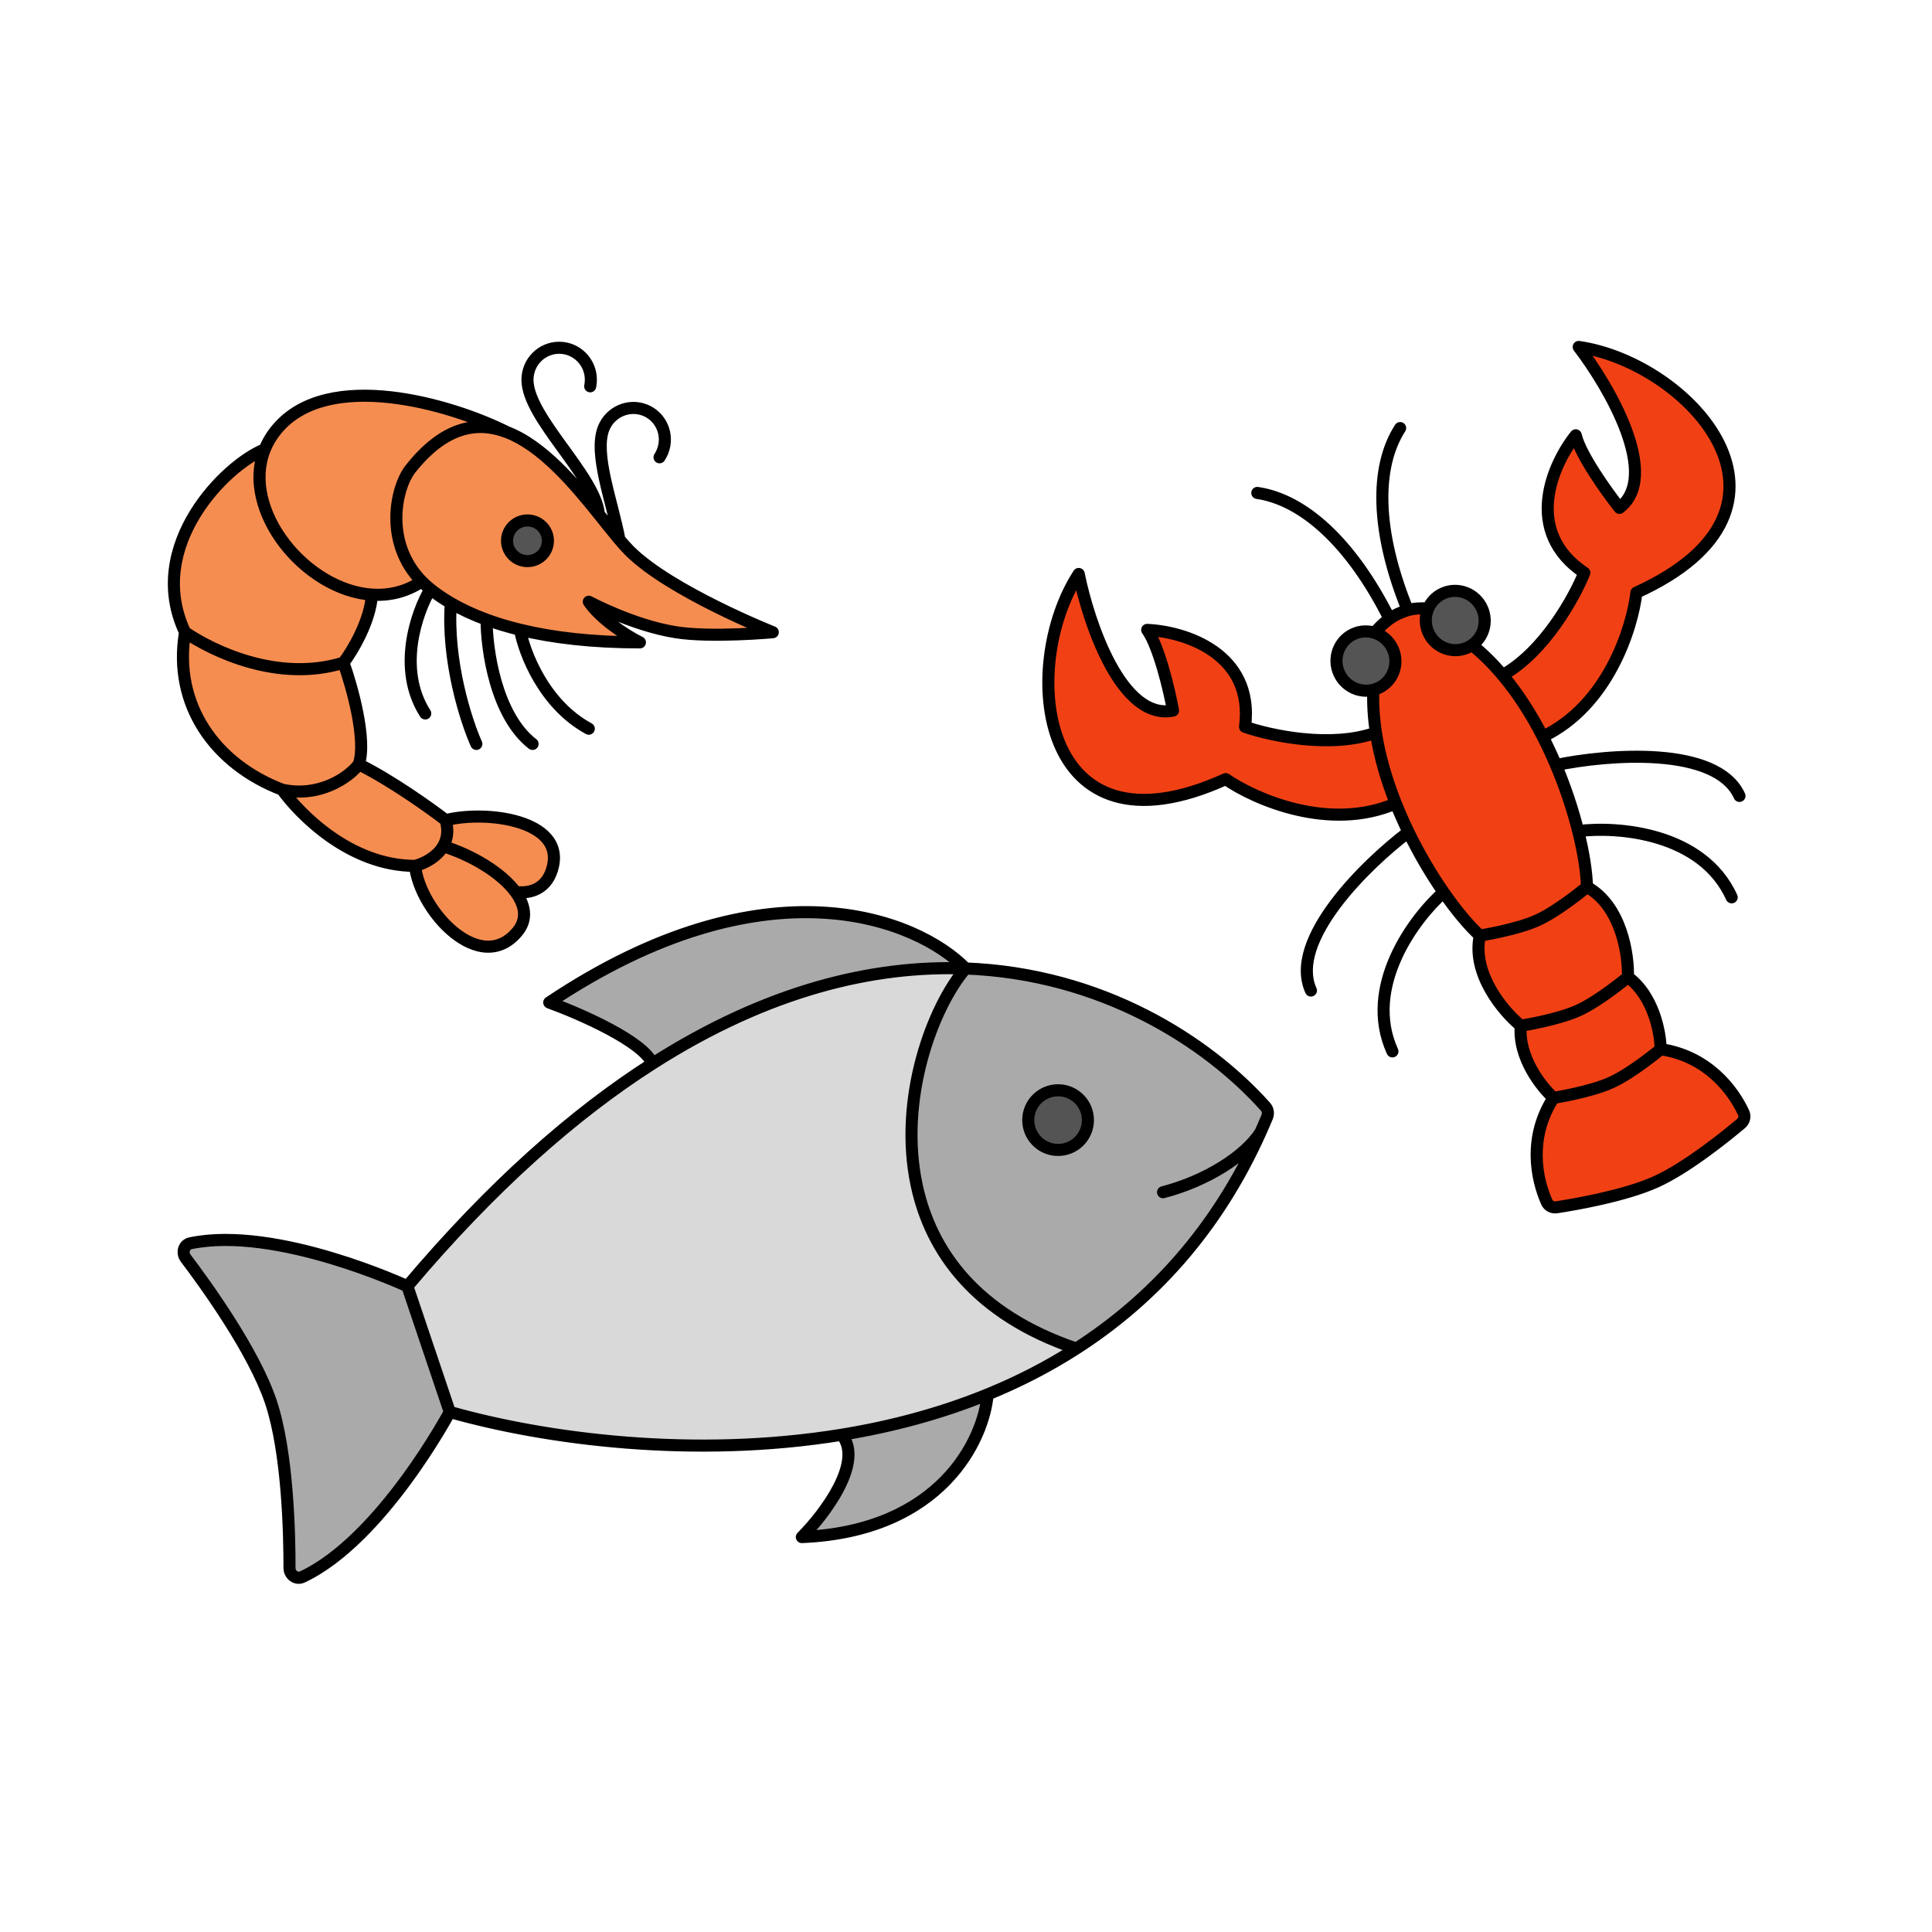
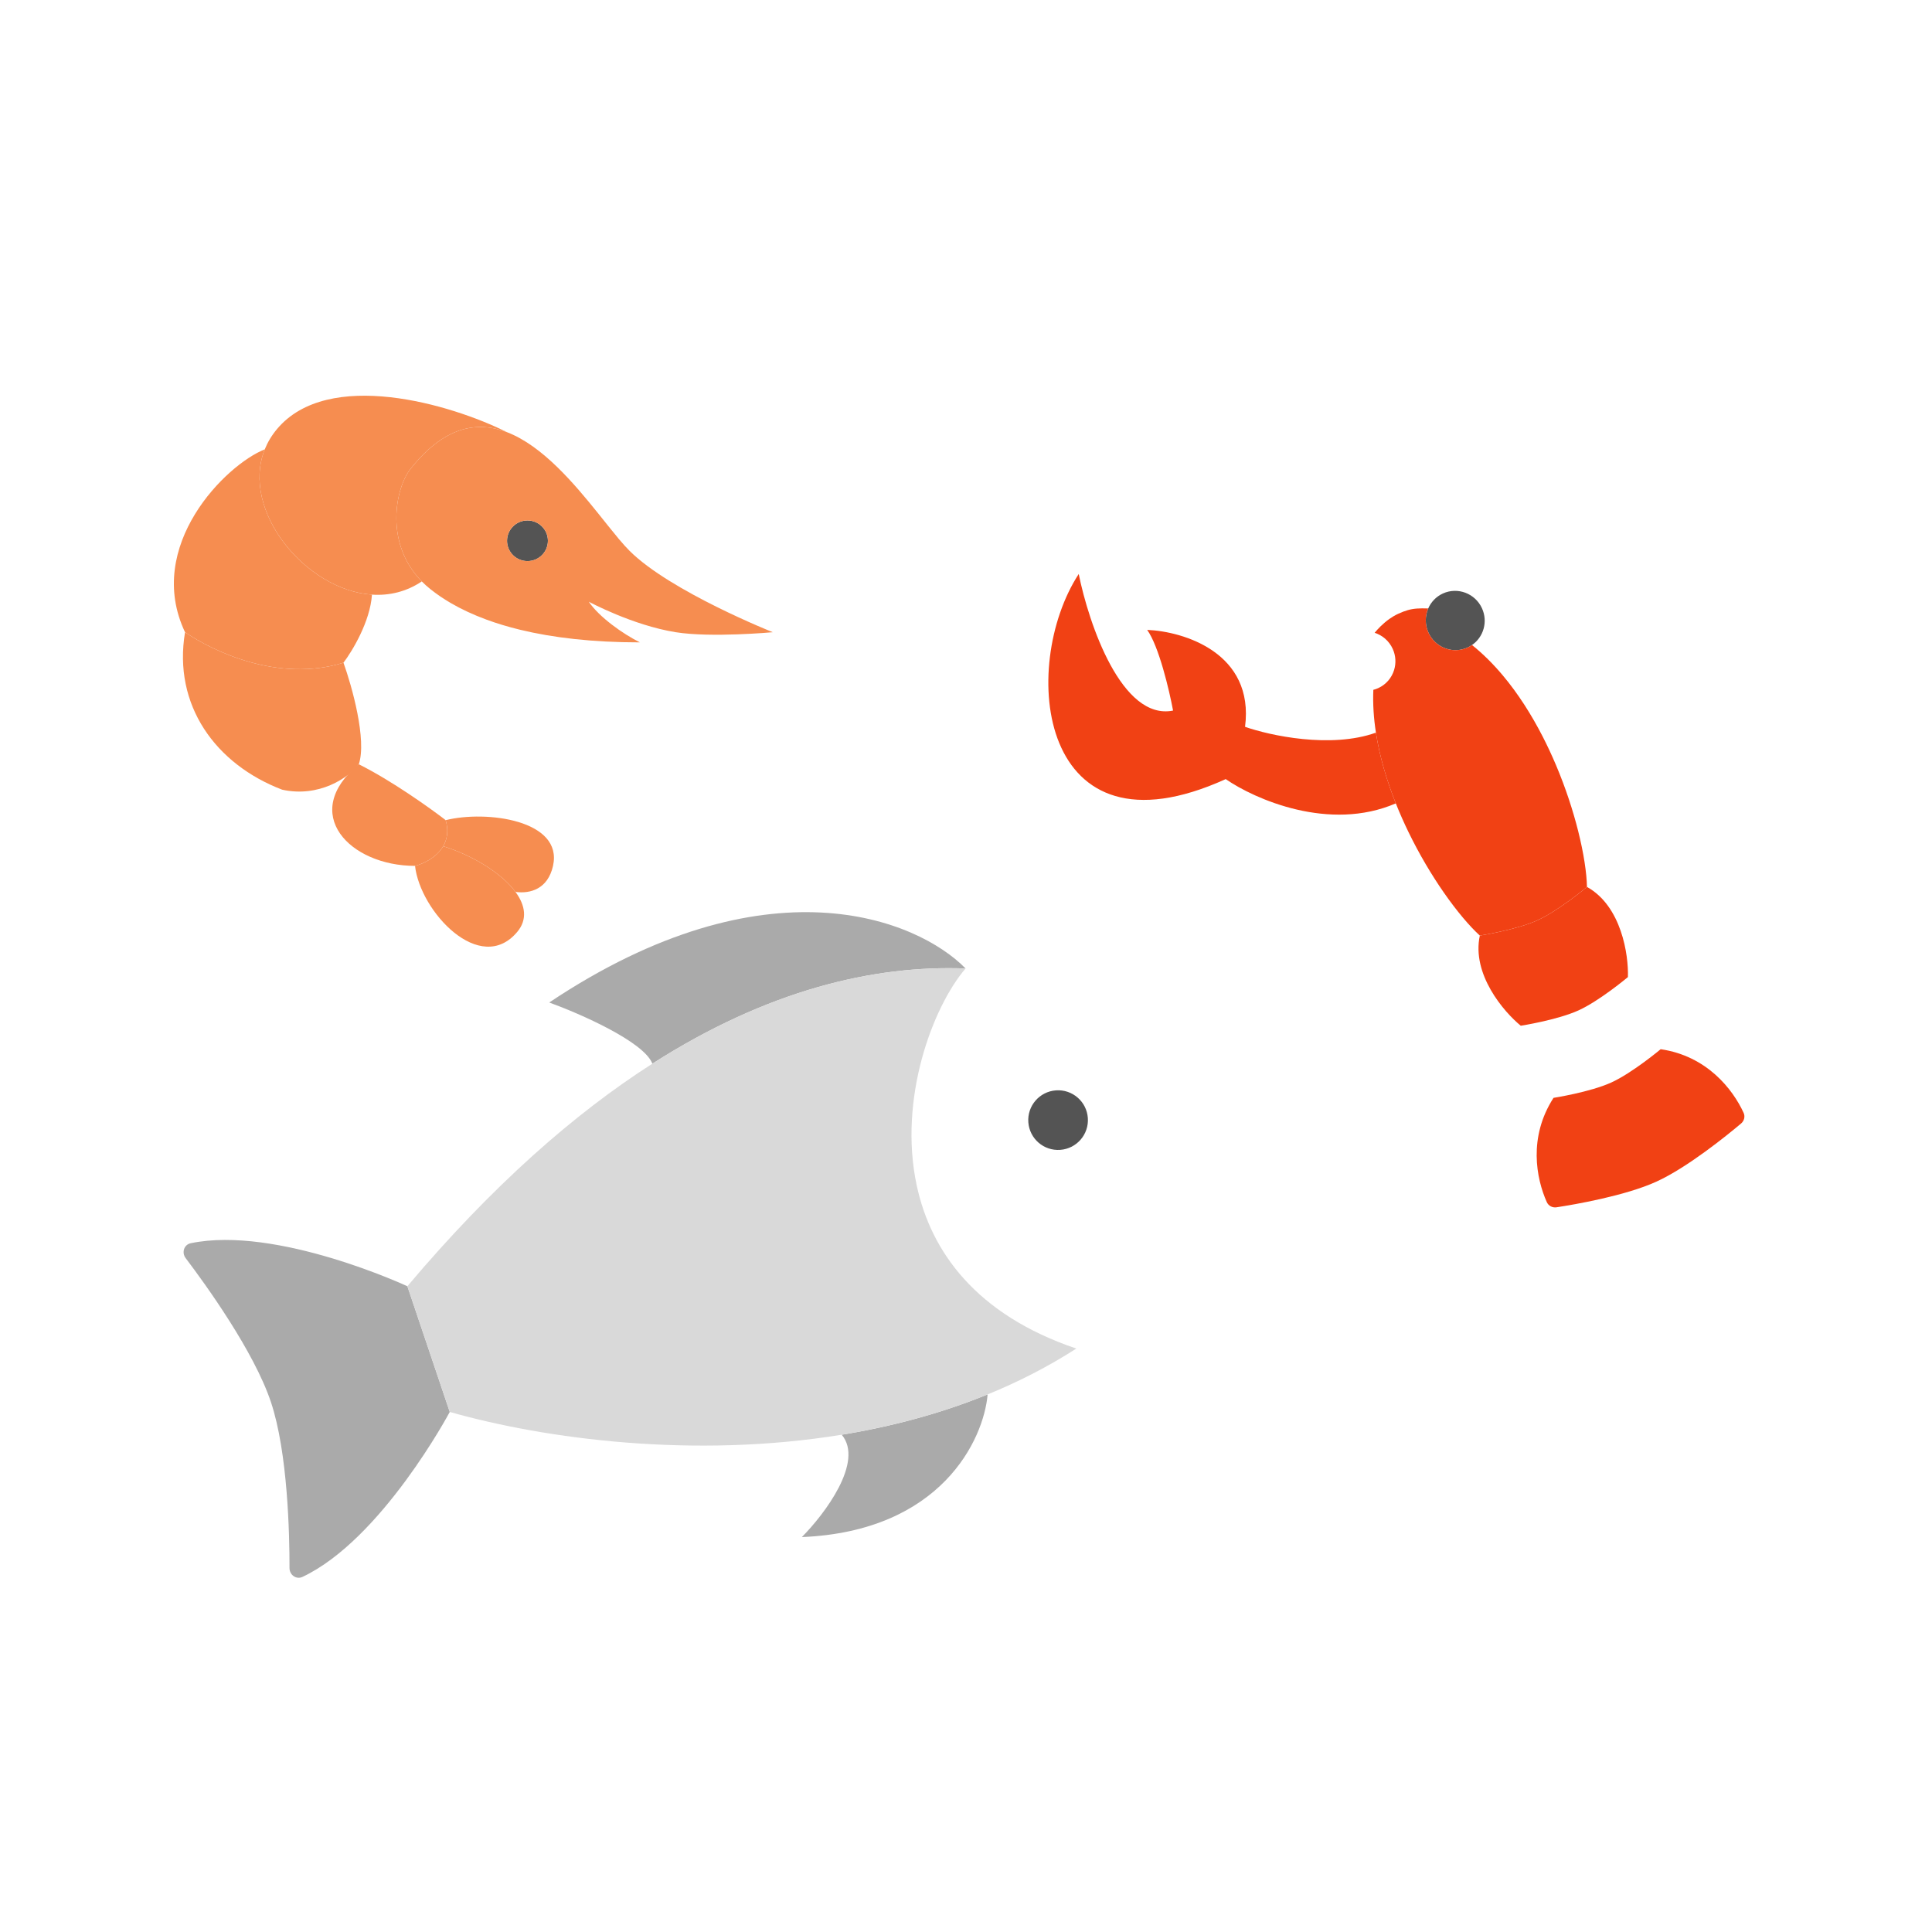
<svg xmlns="http://www.w3.org/2000/svg" width="160" height="160" viewBox="0 0 160 160" fill="none">
-   <path fill-rule="evenodd" clip-rule="evenodd" d="M104.801 91.654C99.988 86.267 91.265 80.634 79.965 80.205C77.236 83.391 74.385 90.987 75.915 98.155C77.085 103.638 80.82 108.87 89.135 111.682C95.366 107.676 100.74 101.899 104.39 93.771C104.578 93.351 104.762 92.926 104.941 92.494C105.059 92.209 105.006 91.883 104.801 91.654ZM87.805 95.226C89.166 95.127 90.189 93.944 90.09 92.583C89.991 91.223 88.808 90.2 87.447 90.299C86.086 90.398 85.063 91.581 85.162 92.942C85.261 94.303 86.444 95.326 87.805 95.226Z" fill="#AAAAAA" />
  <path d="M37.247 116.932L33.737 106.521C33.737 106.521 22.907 101.478 15.793 102.959C15.233 103.076 15.03 103.737 15.376 104.193C17.02 106.364 21.026 111.901 22.433 116.101C23.841 120.302 23.98 127.133 23.975 129.857C23.974 130.429 24.535 130.835 25.052 130.591C31.625 127.487 37.247 116.932 37.247 116.932Z" fill="#AAAAAA" />
  <path d="M66.406 127.294C77.944 126.817 81.47 119.219 81.791 115.48C77.885 117.075 73.802 118.15 69.707 118.818C71.582 121.05 68.288 125.398 66.406 127.294Z" fill="#AAAAAA" />
  <path d="M79.965 80.205C75.977 76.129 63.498 70.985 45.486 83.022C48.042 83.952 53.328 86.267 54.027 88.089C63.57 81.988 72.352 79.916 79.965 80.205Z" fill="#AAAAAA" />
  <path d="M33.737 106.521L37.247 116.932C45.208 119.19 57.505 120.811 69.707 118.818C73.802 118.15 77.885 117.075 81.791 115.48C84.329 114.444 86.793 113.188 89.135 111.682C80.82 108.87 77.085 103.638 75.915 98.155C74.385 90.987 77.236 83.391 79.965 80.205C72.352 79.916 63.57 81.988 54.027 88.089C47.57 92.217 40.764 98.189 33.737 106.521Z" fill="#D9D9D9" />
  <path d="M90.09 92.583C90.189 93.944 89.166 95.127 87.805 95.226C86.444 95.326 85.261 94.303 85.162 92.942C85.063 91.581 86.086 90.398 87.447 90.299C88.808 90.2 89.991 91.223 90.09 92.583Z" fill="#545454" />
  <path d="M45.376 44.785C45.376 45.714 44.618 46.468 43.683 46.468C42.748 46.468 41.99 45.714 41.99 44.785C41.99 43.856 42.748 43.102 43.683 43.102C44.618 43.102 45.376 43.856 45.376 44.785Z" fill="#545454" />
  <path d="M122.734 50.381C122.173 49.144 120.724 48.592 119.499 49.148C118.931 49.406 118.511 49.857 118.279 50.39C118.012 51.006 117.997 51.732 118.298 52.395C118.559 52.969 119.01 53.395 119.541 53.632C120.155 53.906 120.876 53.926 121.533 53.628C121.666 53.568 121.79 53.497 121.906 53.417C122.862 52.76 123.235 51.484 122.734 50.381Z" fill="#545454" />
-   <path d="M112.105 52.506C110.88 53.062 110.342 54.516 110.904 55.753C111.405 56.856 112.611 57.414 113.735 57.128C113.871 57.093 114.006 57.046 114.139 56.986C114.796 56.687 115.255 56.131 115.453 55.488C115.624 54.932 115.6 54.312 115.34 53.739C115.039 53.075 114.482 52.609 113.842 52.405C113.289 52.228 112.673 52.248 112.105 52.506Z" fill="#545454" />
  <path d="M36.702 70.081C36.156 71.017 35.076 71.532 34.371 71.708C34.794 75.493 39.77 80.832 42.836 77.176C43.704 76.141 43.505 74.971 42.691 73.865C41.519 72.274 39.074 70.814 36.702 70.081Z" fill="#F68D50" />
  <path d="M45.799 71.708C46.645 67.922 40.296 67.081 36.91 67.922C37.164 68.805 37.029 69.519 36.702 70.081C39.074 70.814 41.519 72.274 42.691 73.865C43.933 74.032 45.372 73.615 45.799 71.708Z" fill="#F68D50" />
-   <path d="M29.715 63.295C28.868 64.416 26.413 66.071 23.366 65.398C24.776 67.361 28.953 71.708 34.371 71.708C35.076 71.532 36.156 71.017 36.702 70.081C37.029 69.519 37.164 68.805 36.91 67.922C35.64 66.941 32.423 64.642 29.715 63.295Z" fill="#F68D50" />
+   <path d="M29.715 63.295C24.776 67.361 28.953 71.708 34.371 71.708C35.076 71.532 36.156 71.017 36.702 70.081C37.029 69.519 37.164 68.805 36.91 67.922C35.64 66.941 32.423 64.642 29.715 63.295Z" fill="#F68D50" />
  <path d="M28.445 54.882C23.027 56.564 17.581 53.9 15.324 52.358C14.309 58.415 17.863 63.295 23.366 65.398C26.413 66.071 28.868 64.416 29.715 63.295C30.392 61.276 29.15 56.845 28.445 54.882Z" fill="#F68D50" />
  <path d="M21.926 37.214C18.71 38.476 11.938 45.207 15.324 52.358C17.581 53.9 23.027 56.564 28.445 54.882C29.171 53.928 30.66 51.467 30.804 49.245C25.317 48.88 19.898 42.273 21.926 37.214Z" fill="#F68D50" />
  <path d="M33.947 38.896C36.741 35.327 39.477 34.828 41.99 35.793C37.334 33.462 27.175 30.483 22.942 35.531C22.496 36.063 22.161 36.628 21.926 37.214C19.898 42.273 25.317 48.88 30.804 49.245C32.218 49.339 33.636 49.019 34.932 48.151C31.815 44.983 32.76 40.468 33.947 38.896Z" fill="#F68D50" />
  <path fill-rule="evenodd" clip-rule="evenodd" d="M64 52.357C64 52.357 55.533 48.993 52.148 45.628C51.887 45.369 51.604 45.052 51.3 44.692C51.3 44.695 51.301 44.697 51.301 44.7L51.177 44.546C50.698 43.973 50.17 43.303 49.597 42.59C47.541 40.029 44.917 36.917 41.99 35.793C39.477 34.828 36.741 35.327 33.947 38.896C32.76 40.468 31.815 44.983 34.932 48.151C35.148 48.371 35.384 48.584 35.64 48.789C36.143 49.191 36.706 49.578 37.333 49.943C38.197 50.446 39.182 50.908 40.296 51.318C41.143 51.629 42.065 51.909 43.065 52.152C45.774 52.81 49.059 53.199 52.995 53.199C51.584 52.498 49.608 51.093 48.762 49.832C48.762 49.832 52.379 51.784 55.958 52.357C58.9 52.828 64 52.357 64 52.357ZM43.683 46.468C44.618 46.468 45.376 45.714 45.376 44.785C45.376 43.856 44.618 43.102 43.683 43.102C42.748 43.102 41.99 43.856 41.99 44.785C41.99 45.714 42.748 46.468 43.683 46.468Z" fill="#F68D50" />
  <path d="M89.335 47.535C84.346 55.204 85.982 71.572 101.508 64.522C103.911 66.184 110.092 68.912 115.595 66.532C114.843 64.642 114.252 62.655 113.948 60.675C110.208 62.013 105.164 60.911 103.11 60.193C103.897 54.071 98.035 52.29 95.005 52.165C95.979 53.524 96.839 57.186 97.148 58.847C92.896 59.697 90.168 51.66 89.335 47.535Z" fill="#F14114" />
-   <path d="M135.52 49.078C151.047 42.028 139.799 30.024 130.741 28.733C133.299 32.075 137.555 39.418 134.117 42.06C133.069 40.735 130.878 37.677 130.496 36.049C128.596 38.413 126.079 43.999 131.206 47.434C130.395 49.454 127.905 53.977 124.437 55.912C125.727 57.445 126.835 59.197 127.763 61.007C133.177 58.43 135.19 51.98 135.52 49.078Z" fill="#F14114" />
  <path d="M113.842 52.405C114.482 52.609 115.039 53.075 115.34 53.739C115.6 54.312 115.624 54.932 115.453 55.488C115.255 56.131 114.796 56.687 114.139 56.986C114.006 57.046 113.871 57.093 113.735 57.128C113.684 58.293 113.764 59.483 113.948 60.675C114.252 62.655 114.843 64.642 115.595 66.532C115.918 67.344 116.271 68.138 116.644 68.906C117.543 70.757 118.558 72.457 119.553 73.89C120.638 75.453 121.697 76.7 122.553 77.48C122.553 77.48 125.572 77.01 127.329 76.212C129.085 75.415 131.426 73.451 131.426 73.451C131.402 72.293 131.161 70.675 130.698 68.829C130.273 67.137 129.662 65.254 128.86 63.359C128.527 62.573 128.162 61.785 127.763 61.007C126.835 59.197 125.727 57.445 124.437 55.912C123.66 54.989 122.817 54.146 121.906 53.417C121.79 53.497 121.666 53.568 121.533 53.628C120.876 53.926 120.155 53.906 119.541 53.632C119.01 53.395 118.559 52.969 118.298 52.395C117.997 51.732 118.012 51.006 118.279 50.39C117.547 50.365 117.082 50.388 116.583 50.53C116.342 50.598 116.093 50.695 115.802 50.827C115.544 50.944 115.301 51.089 115.077 51.247C114.525 51.636 114.09 52.101 113.842 52.405Z" fill="#F14114" />
  <path d="M122.553 77.48C121.864 80.675 124.526 83.789 125.944 84.947C125.944 84.947 128.963 84.476 130.719 83.679C132.476 82.881 134.817 80.918 134.817 80.918C134.878 79.088 134.286 75.035 131.426 73.451C131.426 73.451 129.085 75.415 127.329 76.212C125.572 77.01 122.553 77.48 122.553 77.48Z" fill="#F14114" />
-   <path d="M125.944 84.947C125.71 87.574 127.655 90.023 128.656 90.92C128.656 90.92 131.675 90.449 133.432 89.652C135.188 88.854 137.529 86.891 137.529 86.891C137.513 85.547 136.949 82.471 134.817 80.918C134.817 80.918 132.476 82.881 130.719 83.679C128.963 84.476 125.944 84.947 125.944 84.947Z" fill="#F14114" />
  <path d="M128.907 99.983C130.404 99.753 134.579 99.037 137.161 97.865C139.742 96.692 143.029 94.02 144.188 93.044C144.448 92.825 144.54 92.465 144.396 92.154C143.504 90.215 141.369 87.451 137.529 86.891C137.529 86.891 135.188 88.854 133.432 89.652C131.675 90.449 128.656 90.92 128.656 90.92C126.551 94.18 127.226 97.606 128.099 99.554C128.239 99.867 128.571 100.035 128.907 99.983Z" fill="#F14114" />
-   <path d="M115.34 53.739L114.885 53.945L115.34 53.739ZM114.139 56.986L114.346 57.441L114.139 56.986ZM110.904 55.753L110.448 55.96L110.904 55.753ZM112.105 52.506L111.898 52.05L112.105 52.506ZM113.735 57.128L113.611 56.643L113.735 57.128ZM115.453 55.488L115.931 55.636L115.453 55.488ZM114.859 87.278C114.974 87.529 115.27 87.641 115.521 87.527C115.773 87.412 115.884 87.116 115.77 86.865L114.859 87.278ZM116.644 68.906L117.094 68.688L116.644 68.906ZM108.111 82.237C108.225 82.489 108.522 82.6 108.773 82.486C109.025 82.371 109.136 82.075 109.022 81.824L108.111 82.237ZM89.335 47.535L89.826 47.436C89.785 47.237 89.629 47.082 89.429 47.044C89.23 47.006 89.027 47.092 88.916 47.262L89.335 47.535ZM101.508 64.522L101.793 64.111C101.648 64.011 101.461 63.994 101.301 64.067L101.508 64.522ZM97.148 58.847L97.246 59.337C97.514 59.284 97.689 59.025 97.639 58.756L97.148 58.847ZM95.005 52.165L95.026 51.666C94.835 51.658 94.656 51.759 94.565 51.928C94.475 52.096 94.487 52.301 94.599 52.456L95.005 52.165ZM103.11 60.193L102.614 60.129C102.584 60.363 102.722 60.587 102.945 60.665L103.11 60.193ZM113.948 60.675L114.442 60.599L113.948 60.675ZM115.802 50.827L116.009 51.282L115.802 50.827ZM118.298 52.395L117.843 52.602L118.298 52.395ZM121.533 53.628L121.327 53.173L121.533 53.628ZM122.734 50.381L122.279 50.587L122.734 50.381ZM119.499 49.148L119.706 49.603L119.499 49.148ZM121.906 53.417L121.623 53.005L121.906 53.417ZM119.541 53.632L119.337 54.089L119.541 53.632ZM142.956 74.52C143.071 74.771 143.367 74.882 143.618 74.768C143.87 74.654 143.981 74.358 143.867 74.106L142.956 74.52ZM128.86 63.359L128.399 63.554L128.86 63.359ZM143.602 66.121C143.716 66.373 144.013 66.484 144.264 66.37C144.515 66.256 144.627 65.959 144.512 65.708L143.602 66.121ZM130.741 28.733L130.812 28.238C130.611 28.21 130.412 28.306 130.31 28.481C130.207 28.656 130.221 28.876 130.344 29.037L130.741 28.733ZM135.52 49.078L135.313 48.623C135.153 48.695 135.043 48.847 135.023 49.021L135.52 49.078ZM127.763 61.007L127.318 61.235L127.763 61.007ZM134.117 42.06L133.725 42.37C133.894 42.585 134.205 42.623 134.422 42.456L134.117 42.06ZM130.496 36.049L130.983 35.935C130.939 35.749 130.793 35.604 130.606 35.562C130.42 35.52 130.226 35.587 130.106 35.736L130.496 36.049ZM131.206 47.434L131.67 47.621C131.758 47.401 131.681 47.151 131.485 47.019L131.206 47.434ZM144.188 93.044L143.866 92.662L144.188 93.044ZM144.396 92.154L144.851 91.945L144.396 92.154ZM128.907 99.983L128.831 99.489L128.907 99.983ZM128.099 99.554L127.643 99.759L128.099 99.554ZM116.374 35.723C116.524 35.491 116.458 35.181 116.226 35.031C115.994 34.881 115.685 34.948 115.535 35.18L116.374 35.723ZM104.196 40.328C103.923 40.289 103.669 40.478 103.63 40.751C103.59 41.025 103.779 41.278 104.053 41.318L104.196 40.328ZM116.583 50.53L116.72 51.011L116.583 50.53ZM64 52.357L64.046 52.855C64.276 52.833 64.462 52.657 64.495 52.428C64.528 52.199 64.399 51.977 64.184 51.892L64 52.357ZM52.148 45.628L51.795 45.982V45.982L52.148 45.628ZM52.995 53.199V53.699C53.227 53.699 53.429 53.539 53.482 53.313C53.535 53.087 53.425 52.855 53.217 52.751L52.995 53.199ZM48.762 49.832L49 49.392C48.797 49.283 48.547 49.326 48.392 49.496C48.238 49.666 48.219 49.92 48.347 50.111L48.762 49.832ZM55.958 52.357L55.879 52.85L55.958 52.357ZM43.065 52.152L43.183 51.666L43.065 52.152ZM48.523 60.787C48.766 60.919 49.07 60.829 49.201 60.586C49.333 60.343 49.243 60.04 49 59.908L48.523 60.787ZM40.296 51.318L40.469 50.848L40.296 51.318ZM43.8 62.005C44.018 62.174 44.332 62.134 44.501 61.916C44.67 61.697 44.63 61.383 44.411 61.214L43.8 62.005ZM38.993 61.814C39.106 62.066 39.402 62.179 39.654 62.066C39.906 61.953 40.019 61.657 39.906 61.405L38.993 61.814ZM34.796 59.355C34.945 59.588 35.254 59.656 35.487 59.507C35.719 59.358 35.787 59.049 35.638 58.816L34.796 59.355ZM33.947 38.896L33.554 38.588L33.548 38.594L33.947 38.896ZM22.942 35.531L22.559 35.21L22.942 35.531ZM34.932 48.151L35.288 47.8L35.288 47.8L34.932 48.151ZM21.926 37.214L22.39 37.4H22.39L21.926 37.214ZM45.799 71.708L45.311 71.599L45.799 71.708ZM42.836 77.176L43.219 77.497L43.219 77.497L42.836 77.176ZM48.388 31.892C48.332 32.163 48.506 32.427 48.777 32.483C49.047 32.539 49.312 32.365 49.367 32.094L48.388 31.892ZM49.989 35.472L49.524 35.288L49.989 35.472ZM54.872 37.386L54.407 37.202L54.872 37.386ZM54.203 37.597C54.051 37.828 54.115 38.138 54.346 38.289C54.577 38.441 54.887 38.377 55.039 38.146L54.203 37.597ZM51.301 44.7L50.912 45.014L51.793 44.607L51.301 44.7ZM66.406 127.294L66.051 126.941C65.906 127.087 65.865 127.307 65.948 127.495C66.031 127.684 66.221 127.802 66.427 127.793L66.406 127.294ZM104.801 91.654L105.174 91.321L104.801 91.654ZM45.486 83.022L45.208 82.606C45.052 82.711 44.967 82.895 44.99 83.082C45.012 83.269 45.138 83.428 45.315 83.492L45.486 83.022ZM15.793 102.959L15.895 103.448L15.793 102.959ZM15.376 104.193L14.977 104.495H14.977L15.376 104.193ZM23.975 129.857L24.475 129.858L23.975 129.857ZM25.052 130.591L24.839 130.139L25.052 130.591ZM89.135 111.682L89.405 112.103L89.135 111.682ZM104.941 92.494L105.403 92.685L104.941 92.494ZM96.193 98.251C95.926 98.32 95.765 98.592 95.834 98.86C95.903 99.127 96.175 99.288 96.443 99.219L96.193 98.251ZM75.915 98.155L75.426 98.259L75.915 98.155ZM136.954 97.409C134.445 98.549 130.337 99.257 128.831 99.489L128.983 100.477C130.472 100.248 134.714 99.525 137.368 98.32L136.954 97.409ZM128.556 99.35C127.723 97.492 127.095 94.259 129.076 91.191L128.236 90.648C126.006 94.101 126.73 97.72 127.643 99.759L128.556 99.35ZM128.989 90.547C128.528 90.134 127.828 89.341 127.274 88.341C126.72 87.338 126.337 86.171 126.442 84.991L125.446 84.902C125.317 86.35 125.789 87.721 126.399 88.824C127.01 89.929 127.783 90.809 128.323 91.292L128.989 90.547ZM126.26 84.559C125.592 84.014 124.615 82.992 123.893 81.729C123.169 80.465 122.733 79.017 123.042 77.586L122.065 77.375C121.684 79.139 122.235 80.845 123.025 82.226C123.815 83.608 124.878 84.722 125.627 85.334L126.26 84.559ZM111.359 55.546C110.909 54.556 111.342 53.401 112.311 52.961L111.898 52.05C110.417 52.723 109.774 54.475 110.448 55.96L111.359 55.546ZM112.311 52.961C112.762 52.757 113.25 52.74 113.69 52.881L113.994 51.928C113.328 51.716 112.584 51.739 111.898 52.05L112.311 52.961ZM113.69 52.881C114.201 53.044 114.644 53.415 114.885 53.945L115.795 53.532C115.433 52.735 114.764 52.174 113.994 51.928L113.69 52.881ZM113.932 56.53C113.826 56.578 113.719 56.616 113.611 56.643L113.858 57.612C114.023 57.57 114.186 57.513 114.346 57.441L113.932 56.53ZM113.611 56.643C112.721 56.87 111.759 56.428 111.359 55.546L110.448 55.96C111.05 57.284 112.5 57.959 113.858 57.612L113.611 56.643ZM114.885 53.945C115.093 54.404 115.112 54.898 114.975 55.341L115.931 55.636C116.137 54.967 116.108 54.22 115.795 53.532L114.885 53.945ZM114.975 55.341C114.817 55.853 114.453 56.294 113.932 56.53L114.346 57.441C115.139 57.081 115.693 56.408 115.931 55.636L114.975 55.341ZM122.89 77.111C122.071 76.364 121.036 75.15 119.964 73.605L119.142 74.175C120.24 75.757 121.323 77.035 122.217 77.85L122.89 77.111ZM119.221 73.516C117.963 74.63 116.246 76.637 115.151 79.067C114.055 81.501 113.559 84.415 114.859 87.278L115.77 86.865C114.629 84.352 115.038 81.753 116.063 79.478C117.09 77.199 118.712 75.303 119.884 74.264L119.221 73.516ZM119.964 73.605C118.983 72.192 117.981 70.515 117.094 68.688L116.194 69.125C117.105 71 118.134 72.721 119.142 74.175L119.964 73.605ZM116.343 68.507C114.576 69.842 112.044 72.11 110.187 74.588C109.258 75.826 108.482 77.139 108.062 78.432C107.642 79.727 107.568 81.042 108.111 82.237L109.022 81.824C108.615 80.928 108.641 79.887 109.013 78.74C109.386 77.592 110.094 76.378 110.987 75.188C112.772 72.806 115.228 70.603 116.946 69.305L116.343 68.507ZM88.916 47.262C87.621 49.253 86.766 51.789 86.453 54.355C86.14 56.92 86.362 59.556 87.266 61.74C88.175 63.934 89.781 65.686 92.213 66.4C94.63 67.109 97.772 66.768 101.715 64.977L101.301 64.067C97.481 65.802 94.597 66.058 92.495 65.441C90.41 64.829 89.008 63.332 88.19 61.357C87.368 59.371 87.147 56.917 87.445 54.477C87.743 52.037 88.555 49.651 89.755 47.808L88.916 47.262ZM117.094 68.688C116.726 67.93 116.378 67.147 116.06 66.347L115.13 66.717C115.458 67.541 115.816 68.347 116.194 69.125L117.094 68.688ZM101.224 64.933C102.473 65.797 104.676 66.922 107.275 67.53C109.875 68.138 112.913 68.237 115.793 66.991L115.396 66.073C112.774 67.208 109.969 67.133 107.503 66.556C105.034 65.979 102.946 64.908 101.793 64.111L101.224 64.933ZM88.845 47.634C89.267 49.725 90.171 52.818 91.52 55.296C92.194 56.533 92.998 57.651 93.937 58.407C94.886 59.173 96.001 59.586 97.246 59.337L97.05 58.357C96.169 58.533 95.348 58.261 94.564 57.629C93.77 56.989 93.042 55.999 92.398 54.817C91.113 52.458 90.236 49.469 89.826 47.436L88.845 47.634ZM97.639 58.756C97.483 57.912 97.187 56.565 96.806 55.253C96.432 53.965 95.955 52.631 95.412 51.874L94.599 52.456C95.03 53.058 95.469 54.235 95.846 55.532C96.216 56.807 96.504 58.121 96.656 58.938L97.639 58.756ZM94.985 52.665C96.436 52.725 98.557 53.185 100.202 54.339C101.812 55.471 102.981 57.272 102.614 60.129L103.606 60.256C104.026 56.992 102.657 54.842 100.776 53.521C98.929 52.224 96.604 51.731 95.026 51.666L94.985 52.665ZM116.06 66.347C115.318 64.484 114.74 62.534 114.442 60.599L113.453 60.751C113.765 62.776 114.367 64.8 115.13 66.717L116.06 66.347ZM114.442 60.599C114.263 59.434 114.185 58.277 114.234 57.149L113.235 57.106C113.183 58.308 113.266 59.531 113.453 60.751L114.442 60.599ZM102.945 60.665C104.008 61.036 105.821 61.5 107.847 61.702C109.868 61.904 112.147 61.85 114.116 61.145L113.779 60.204C112.008 60.837 109.896 60.902 107.946 60.707C106.002 60.513 104.266 60.067 103.275 59.721L102.945 60.665ZM137.368 98.32C140.021 97.115 143.358 94.397 144.51 93.426L143.866 92.662C142.7 93.643 139.463 96.27 136.954 97.409L137.368 98.32ZM144.851 91.945C143.917 89.916 141.668 86.989 137.601 86.396L137.457 87.385C141.07 87.913 143.091 90.514 143.942 92.363L144.851 91.945ZM138.029 86.885C138.02 86.16 137.866 84.999 137.437 83.812C137.007 82.627 136.286 81.369 135.111 80.513L134.522 81.322C135.48 82.019 136.107 83.076 136.496 84.153C136.886 85.228 137.022 86.277 137.029 86.896L138.029 86.885ZM135.316 80.934C135.349 79.967 135.21 78.434 134.689 76.929C134.17 75.426 133.247 73.888 131.669 73.014L131.184 73.889C132.465 74.598 133.268 75.879 133.744 77.256C134.219 78.63 134.346 80.039 134.317 80.901L135.316 80.934ZM123.19 50.174C122.516 48.69 120.773 48.02 119.292 48.693L119.706 49.603C120.675 49.163 121.83 49.598 122.279 50.587L123.19 50.174ZM119.292 48.693C118.607 49.004 118.099 49.549 117.821 50.191L118.738 50.589C118.922 50.165 119.255 49.808 119.706 49.603L119.292 48.693ZM117.821 50.191C117.499 50.932 117.481 51.805 117.843 52.602L118.753 52.188C118.513 51.658 118.525 51.08 118.738 50.589L117.821 50.191ZM121.74 54.083C121.899 54.011 122.05 53.925 122.19 53.829L121.623 53.005C121.531 53.069 121.432 53.125 121.327 53.173L121.74 54.083ZM122.19 53.829C123.344 53.035 123.791 51.499 123.19 50.174L122.279 50.587C122.68 51.469 122.379 52.485 121.623 53.005L122.19 53.829ZM117.843 52.602C118.156 53.291 118.698 53.804 119.337 54.089L119.745 53.175C119.321 52.987 118.962 52.647 118.753 52.188L117.843 52.602ZM119.337 54.089C120.076 54.418 120.947 54.443 121.74 54.083L121.327 53.173C120.806 53.409 120.234 53.394 119.745 53.175L119.337 54.089ZM131.926 73.441C131.901 72.232 131.651 70.575 131.183 68.707L130.213 68.951C130.671 70.775 130.903 72.354 130.926 73.462L131.926 73.441ZM130.761 69.325C132.315 69.126 134.81 69.153 137.202 69.879C139.589 70.604 141.815 72.007 142.956 74.52L143.867 74.106C142.567 71.243 140.047 69.698 137.492 68.922C134.942 68.147 132.301 68.12 130.634 68.333L130.761 69.325ZM131.183 68.707C130.752 66.992 130.133 65.084 129.32 63.164L128.399 63.554C129.191 65.424 129.794 67.283 130.213 68.951L131.183 68.707ZM128.962 63.849C131.069 63.41 134.345 63.011 137.312 63.234C138.796 63.345 140.176 63.611 141.286 64.086C142.394 64.56 143.195 65.226 143.602 66.121L144.512 65.708C143.97 64.513 142.931 63.702 141.68 63.167C140.43 62.632 138.931 62.352 137.387 62.237C134.299 62.005 130.926 62.418 128.758 62.87L128.962 63.849ZM130.671 29.228C132.848 29.539 135.179 30.498 137.212 31.879C139.245 33.261 140.948 35.042 141.902 36.968C142.851 38.883 143.055 40.924 142.143 42.896C141.225 44.885 139.134 46.888 135.313 48.623L135.727 49.533C139.669 47.743 141.995 45.602 143.051 43.316C144.115 41.014 143.852 38.652 142.798 36.524C141.749 34.406 139.911 32.504 137.773 31.052C135.635 29.599 133.163 28.573 130.812 28.238L130.671 29.228ZM129.32 63.164C128.983 62.368 128.612 61.568 128.208 60.779L127.318 61.235C127.711 62.001 128.071 62.778 128.399 63.554L129.32 63.164ZM135.023 49.021C134.865 50.414 134.296 52.691 133.106 54.93C131.917 57.166 130.128 59.327 127.548 60.556L127.978 61.459C130.811 60.109 132.736 57.757 133.989 55.399C135.242 53.043 135.845 50.644 136.017 49.134L135.023 49.021ZM130.344 29.037C131.605 30.685 133.278 33.311 134.208 35.832C134.674 37.094 134.941 38.294 134.9 39.313C134.86 40.319 134.525 41.116 133.812 41.664L134.422 42.456C135.428 41.683 135.85 40.572 135.899 39.353C135.947 38.148 135.634 36.808 135.146 35.486C134.169 32.839 132.435 30.124 131.138 28.43L130.344 29.037ZM134.509 41.75C133.994 41.098 133.194 40.016 132.478 38.898C131.749 37.761 131.152 36.655 130.983 35.935L130.009 36.164C130.222 37.071 130.912 38.308 131.636 39.438C132.373 40.588 133.192 41.697 133.725 42.37L134.509 41.75ZM130.106 35.736C129.117 36.967 127.958 39.042 127.719 41.287C127.476 43.572 128.194 46.018 130.928 47.85L131.485 47.019C129.092 45.416 128.505 43.35 128.713 41.393C128.926 39.395 129.975 37.495 130.886 36.363L130.106 35.736ZM128.208 60.779C127.266 58.943 126.139 57.157 124.819 55.59L124.054 56.234C125.316 57.732 126.403 59.451 127.318 61.235L128.208 60.779ZM124.819 55.59C124.024 54.646 123.158 53.779 122.219 53.027L121.594 53.808C122.475 54.513 123.295 55.332 124.054 56.234L124.819 55.59ZM130.742 47.248C130.351 48.222 129.544 49.823 128.411 51.415C127.274 53.011 125.836 54.559 124.193 55.475L124.68 56.348C126.506 55.33 128.047 53.649 129.225 51.995C130.406 50.336 131.25 48.666 131.67 47.621L130.742 47.248ZM122.553 77.48C122.63 77.974 122.63 77.974 122.631 77.974C122.631 77.974 122.631 77.974 122.631 77.974C122.631 77.974 122.631 77.974 122.631 77.974C122.632 77.974 122.632 77.974 122.633 77.974C122.635 77.974 122.637 77.973 122.64 77.973C122.647 77.972 122.656 77.97 122.667 77.968C122.691 77.965 122.725 77.959 122.769 77.952C122.857 77.937 122.984 77.915 123.142 77.886C123.458 77.829 123.896 77.744 124.391 77.633C125.372 77.415 126.608 77.089 127.536 76.668L127.122 75.757C126.294 76.133 125.142 76.441 124.174 76.657C123.694 76.764 123.269 76.847 122.963 76.902C122.81 76.93 122.688 76.951 122.604 76.965C122.562 76.972 122.53 76.978 122.508 76.981C122.497 76.983 122.489 76.984 122.484 76.985C122.481 76.986 122.479 76.986 122.478 76.986C122.477 76.986 122.477 76.986 122.477 76.986C122.477 76.986 122.476 76.986 122.476 76.986C122.476 76.986 122.476 76.986 122.476 76.986C122.476 76.986 122.476 76.986 122.553 77.48ZM127.536 76.668C128.464 76.246 129.522 75.53 130.332 74.936C130.741 74.636 131.094 74.361 131.345 74.162C131.47 74.062 131.57 73.981 131.639 73.924C131.674 73.896 131.701 73.874 131.719 73.858C131.728 73.851 131.735 73.845 131.74 73.841C131.742 73.839 131.744 73.837 131.745 73.836C131.746 73.836 131.747 73.835 131.747 73.835C131.747 73.835 131.747 73.835 131.747 73.835C131.748 73.834 131.748 73.834 131.748 73.834C131.748 73.834 131.748 73.834 131.426 73.451C131.105 73.068 131.105 73.068 131.105 73.068C131.105 73.068 131.105 73.068 131.105 73.068C131.105 73.068 131.105 73.068 131.105 73.068C131.105 73.068 131.104 73.069 131.104 73.069C131.103 73.07 131.101 73.071 131.099 73.073C131.095 73.076 131.089 73.082 131.08 73.089C131.064 73.103 131.038 73.123 131.006 73.15C130.94 73.204 130.843 73.283 130.722 73.379C130.479 73.573 130.136 73.839 129.741 74.13C128.941 74.717 127.951 75.381 127.122 75.757L127.536 76.668ZM134.817 80.918C134.495 80.534 134.495 80.534 134.495 80.534C134.495 80.534 134.495 80.534 134.495 80.534C134.495 80.534 134.495 80.534 134.495 80.535C134.495 80.535 134.495 80.535 134.494 80.535C134.493 80.536 134.492 80.537 134.49 80.539C134.486 80.543 134.479 80.548 134.471 80.555C134.454 80.569 134.429 80.59 134.396 80.617C134.33 80.671 134.234 80.749 134.112 80.846C133.869 81.039 133.527 81.305 133.131 81.596C132.331 82.183 131.341 82.847 130.513 83.223L130.926 84.134C131.854 83.713 132.913 82.996 133.722 82.402C134.131 82.102 134.484 81.828 134.735 81.628C134.86 81.528 134.96 81.447 135.03 81.39C135.064 81.362 135.091 81.34 135.109 81.325C135.118 81.317 135.125 81.311 135.13 81.307C135.133 81.305 135.135 81.303 135.136 81.302C135.136 81.302 135.137 81.302 135.137 81.301C135.138 81.301 135.138 81.301 135.138 81.301C135.138 81.301 135.138 81.301 135.138 81.301C135.138 81.301 135.138 81.301 134.817 80.918ZM130.513 83.223C129.684 83.6 128.532 83.908 127.564 84.124C127.085 84.231 126.659 84.313 126.353 84.369C126.201 84.397 126.078 84.418 125.994 84.432C125.952 84.439 125.92 84.444 125.898 84.448C125.888 84.449 125.879 84.451 125.874 84.451C125.872 84.452 125.87 84.452 125.868 84.452C125.868 84.452 125.867 84.453 125.867 84.453C125.867 84.453 125.867 84.453 125.867 84.453C125.867 84.453 125.867 84.453 125.867 84.453C125.867 84.453 125.867 84.453 125.944 84.947C126.021 85.441 126.021 85.441 126.021 85.441C126.021 85.441 126.021 85.441 126.021 85.441C126.021 85.441 126.021 85.441 126.022 85.441C126.022 85.44 126.023 85.44 126.024 85.44C126.025 85.44 126.028 85.439 126.031 85.439C126.037 85.438 126.046 85.437 126.058 85.435C126.081 85.431 126.116 85.425 126.16 85.418C126.248 85.403 126.375 85.381 126.533 85.353C126.848 85.295 127.287 85.21 127.782 85.1C128.762 84.881 129.998 84.555 130.926 84.134L130.513 83.223ZM137.529 86.891C137.208 86.507 137.208 86.507 137.208 86.507C137.208 86.507 137.208 86.507 137.208 86.507C137.208 86.507 137.208 86.507 137.207 86.508C137.207 86.508 137.207 86.508 137.206 86.508C137.205 86.509 137.204 86.51 137.202 86.512C137.198 86.516 137.191 86.521 137.183 86.528C137.166 86.542 137.141 86.563 137.108 86.59C137.042 86.644 136.946 86.722 136.824 86.819C136.581 87.012 136.239 87.278 135.843 87.569C135.043 88.156 134.053 88.82 133.225 89.197L133.638 90.107C134.566 89.686 135.625 88.969 136.435 88.375C136.844 88.075 137.196 87.801 137.447 87.601C137.573 87.501 137.673 87.42 137.742 87.363C137.776 87.335 137.803 87.313 137.821 87.298C137.831 87.29 137.838 87.284 137.842 87.28C137.845 87.278 137.847 87.277 137.848 87.275C137.849 87.275 137.849 87.275 137.85 87.274C137.85 87.274 137.85 87.274 137.85 87.274C137.85 87.274 137.85 87.274 137.85 87.274C137.85 87.274 137.85 87.274 137.529 86.891ZM133.225 89.197C132.396 89.573 131.245 89.881 130.276 90.097C129.797 90.204 129.371 90.286 129.066 90.342C128.913 90.37 128.79 90.391 128.706 90.405C128.665 90.412 128.632 90.417 128.611 90.421C128.6 90.422 128.592 90.424 128.586 90.424C128.584 90.425 128.582 90.425 128.581 90.425C128.58 90.425 128.58 90.425 128.579 90.425C128.579 90.426 128.579 90.426 128.579 90.426C128.579 90.426 128.579 90.426 128.579 90.426C128.579 90.426 128.579 90.426 128.656 90.92C128.733 91.414 128.733 91.414 128.733 91.414C128.733 91.414 128.733 91.414 128.733 91.414C128.733 91.414 128.734 91.413 128.734 91.413C128.734 91.413 128.735 91.413 128.736 91.413C128.737 91.413 128.74 91.413 128.743 91.412C128.749 91.411 128.758 91.41 128.77 91.408C128.794 91.404 128.828 91.398 128.872 91.391C128.96 91.376 129.087 91.354 129.245 91.326C129.56 91.268 129.999 91.183 130.494 91.073C131.474 90.854 132.71 90.528 133.638 90.107L133.225 89.197ZM144.51 93.426C144.931 93.072 145.093 92.472 144.851 91.945L143.942 92.363C143.986 92.458 143.964 92.579 143.866 92.662L144.51 93.426ZM128.831 99.489C128.704 99.508 128.598 99.445 128.556 99.35L127.643 99.759C127.881 100.289 128.438 100.561 128.983 100.477L128.831 99.489ZM104.053 41.318C107.617 41.835 111.489 45.206 114.63 51.471L115.524 51.023C112.333 44.657 108.251 40.917 104.196 40.328L104.053 41.318ZM115.595 50.372C115.304 50.504 115.034 50.666 114.789 50.838L115.365 51.656C115.568 51.513 115.784 51.384 116.009 51.282L115.595 50.372ZM114.789 50.838C114.189 51.261 113.722 51.761 113.455 52.089L114.23 52.721C114.458 52.441 114.861 52.011 115.365 51.656L114.789 50.838ZM115.535 35.18C113.313 38.615 113.439 44.139 116.12 50.718L117.046 50.341C114.407 43.866 114.421 38.743 116.374 35.723L115.535 35.18ZM116.009 51.282C116.286 51.156 116.511 51.07 116.72 51.011L116.447 50.049C116.174 50.126 115.9 50.233 115.595 50.372L116.009 51.282ZM116.72 51.011C117.143 50.89 117.546 50.865 118.262 50.89L118.296 49.89C117.548 49.865 117.021 49.885 116.447 50.049L116.72 51.011ZM64 52.357C64.184 51.892 64.184 51.892 64.184 51.892C64.184 51.892 64.184 51.892 64.184 51.892C64.184 51.892 64.184 51.892 64.183 51.892C64.182 51.891 64.181 51.891 64.179 51.89C64.175 51.889 64.169 51.886 64.162 51.883C64.146 51.877 64.123 51.867 64.092 51.855C64.03 51.83 63.938 51.792 63.821 51.744C63.585 51.646 63.244 51.503 62.823 51.32C61.982 50.955 60.826 50.433 59.566 49.807C57.026 48.545 54.13 46.893 52.5 45.273L51.795 45.982C53.551 47.728 56.581 49.441 59.121 50.702C60.401 51.338 61.573 51.867 62.425 52.237C62.851 52.422 63.198 52.568 63.438 52.668C63.559 52.718 63.652 52.756 63.716 52.782C63.748 52.795 63.773 52.804 63.789 52.811C63.798 52.815 63.804 52.817 63.808 52.819C63.811 52.82 63.812 52.82 63.813 52.821C63.814 52.821 63.814 52.821 63.815 52.821C63.815 52.821 63.815 52.821 63.815 52.821C63.815 52.822 63.815 52.822 64 52.357ZM53.217 52.751C52.543 52.416 51.724 51.908 50.971 51.329C50.213 50.746 49.557 50.119 49.178 49.554L48.347 50.111C48.814 50.807 49.568 51.512 50.362 52.122C51.162 52.737 52.036 53.281 52.772 53.647L53.217 52.751ZM48.762 49.832C48.525 50.272 48.525 50.272 48.525 50.272C48.525 50.272 48.525 50.272 48.525 50.272C48.526 50.273 48.526 50.273 48.526 50.273C48.527 50.273 48.528 50.274 48.529 50.274C48.531 50.275 48.534 50.277 48.537 50.279C48.545 50.283 48.556 50.289 48.571 50.297C48.599 50.312 48.642 50.334 48.696 50.362C48.805 50.418 48.964 50.498 49.165 50.596C49.567 50.791 50.14 51.057 50.827 51.342C52.195 51.908 54.035 52.555 55.879 52.85L56.037 51.863C54.302 51.585 52.544 50.97 51.209 50.417C50.544 50.142 49.99 49.885 49.602 49.696C49.408 49.602 49.256 49.525 49.154 49.472C49.102 49.446 49.063 49.426 49.037 49.412C49.024 49.405 49.014 49.4 49.008 49.397C49.005 49.395 49.003 49.394 49.001 49.393C49.001 49.393 49 49.392 49 49.392C49 49.392 49 49.392 49 49.392C49 49.392 49 49.392 49 49.392C49 49.392 49 49.392 48.762 49.832ZM55.879 52.85C57.402 53.094 59.454 53.092 61.1 53.033C61.928 53.004 62.664 52.959 63.192 52.922C63.456 52.903 63.669 52.887 63.816 52.874C63.89 52.868 63.947 52.864 63.986 52.86C64.005 52.858 64.02 52.857 64.03 52.856C64.035 52.856 64.039 52.855 64.042 52.855C64.043 52.855 64.044 52.855 64.045 52.855C64.045 52.855 64.045 52.855 64.046 52.855C64.046 52.855 64.046 52.855 64.046 52.855C64.046 52.855 64.046 52.855 64 52.357C63.954 51.859 63.954 51.859 63.954 51.859C63.954 51.859 63.954 51.859 63.954 51.859C63.954 51.859 63.953 51.859 63.953 51.859C63.953 51.859 63.952 51.859 63.951 51.859C63.949 51.859 63.945 51.86 63.94 51.86C63.931 51.861 63.917 51.862 63.898 51.864C63.861 51.867 63.806 51.872 63.734 51.878C63.591 51.89 63.382 51.906 63.122 51.924C62.602 51.961 61.879 52.005 61.064 52.034C59.425 52.093 57.456 52.09 56.037 51.863L55.879 52.85ZM42.947 52.638C45.702 53.307 49.027 53.699 52.995 53.699V52.699C49.092 52.699 45.847 52.314 43.183 51.666L42.947 52.638ZM42.574 52.242C42.757 53.244 43.27 54.844 44.215 56.455C45.161 58.067 46.558 59.722 48.523 60.787L49 59.908C47.241 58.955 45.962 57.457 45.078 55.949C44.193 54.439 43.72 52.95 43.557 52.062L42.574 52.242ZM40.124 51.787C40.99 52.105 41.93 52.39 42.947 52.638L43.183 51.666C42.2 51.427 41.296 51.152 40.469 50.848L40.124 51.787ZM39.796 51.318C39.796 52.583 39.992 54.615 40.578 56.638C41.161 58.65 42.152 60.732 43.8 62.005L44.411 61.214C43.012 60.132 42.099 58.293 41.538 56.36C40.982 54.438 40.796 52.501 40.796 51.318H39.796ZM37.082 50.375C37.973 50.894 38.984 51.369 40.124 51.787L40.469 50.848C39.379 50.448 38.421 49.998 37.585 49.511L37.082 50.375ZM39.906 61.405C39.08 59.561 37.501 54.669 37.832 49.978L36.835 49.908C36.488 54.818 38.127 59.881 38.993 61.814L39.906 61.405ZM35.328 49.179C35.851 49.598 36.434 49.998 37.082 50.375L37.585 49.511C36.977 49.157 36.435 48.785 35.953 48.399L35.328 49.179ZM35.211 48.533C34.616 49.529 33.892 51.241 33.621 53.189C33.35 55.14 33.527 57.373 34.796 59.355L35.638 58.816C34.537 57.097 34.361 55.127 34.612 53.327C34.863 51.525 35.536 49.939 36.07 49.046L35.211 48.533ZM42.169 35.326C40.824 34.81 39.391 34.677 37.915 35.17C36.448 35.66 34.99 36.752 33.554 38.588L34.341 39.204C35.698 37.471 37.005 36.529 38.232 36.118C39.451 35.711 40.643 35.811 41.811 36.26L42.169 35.326ZM42.214 35.346C39.845 34.16 36.084 32.811 32.363 32.398C28.667 31.988 24.843 32.486 22.559 35.21L23.325 35.852C25.274 33.528 28.647 32.992 32.252 33.392C35.833 33.789 39.479 35.095 41.766 36.24L42.214 35.346ZM33.548 38.594C32.876 39.485 32.32 41.12 32.325 42.926C32.331 44.752 32.908 46.807 34.576 48.502L35.288 47.8C33.839 46.327 33.33 44.54 33.325 42.923C33.321 41.288 33.831 39.879 34.346 39.197L33.548 38.594ZM34.576 48.502C34.806 48.736 35.056 48.962 35.328 49.179L35.953 48.399C35.712 48.206 35.491 48.006 35.288 47.8L34.576 48.502ZM22.559 35.21C22.079 35.782 21.717 36.392 21.462 37.028L22.39 37.4C22.605 36.864 22.912 36.345 23.325 35.852L22.559 35.21ZM21.744 36.749C20.015 37.427 17.44 39.508 15.723 42.317C13.993 45.145 13.085 48.798 14.872 52.572L15.776 52.144C14.177 48.767 14.961 45.478 16.576 42.838C18.202 40.179 20.62 38.264 22.109 37.68L21.744 36.749ZM15.042 52.77C17.34 54.341 22.954 57.111 28.593 55.359L28.297 54.404C23.1 56.018 17.822 53.459 15.606 51.945L15.042 52.77ZM21.462 37.028C20.358 39.78 21.301 42.883 23.15 45.294C25.002 47.708 27.85 49.55 30.771 49.744L30.837 48.746C28.272 48.576 25.667 46.931 23.944 44.685C22.218 42.436 21.465 39.706 22.39 37.4L21.462 37.028ZM30.771 49.744C32.286 49.845 33.815 49.501 35.21 48.566L34.654 47.736C33.456 48.538 32.149 48.834 30.837 48.746L30.771 49.744ZM28.843 55.185C29.226 54.681 29.798 53.798 30.294 52.754C30.788 51.714 31.225 50.478 31.303 49.278L30.305 49.213C30.239 50.234 29.859 51.34 29.391 52.324C28.925 53.305 28.39 54.129 28.047 54.579L28.843 55.185ZM27.974 55.051C28.32 56.013 28.799 57.587 29.108 59.163C29.262 59.951 29.371 60.729 29.402 61.426C29.433 62.131 29.381 62.716 29.241 63.136L30.189 63.454C30.386 62.864 30.434 62.138 30.401 61.382C30.367 60.619 30.249 59.789 30.089 58.971C29.769 57.336 29.275 55.713 28.915 54.712L27.974 55.051ZM29.316 62.993C28.562 63.992 26.293 65.532 23.473 64.91L23.258 65.886C26.533 66.609 29.174 64.841 30.114 63.596L29.316 62.993ZM23.544 64.931C18.218 62.895 14.848 58.218 15.817 52.44L14.831 52.275C13.768 58.612 17.507 63.694 23.187 65.865L23.544 64.931ZM22.959 65.69C23.693 66.71 25.128 68.329 27.078 69.698C29.029 71.067 31.526 72.208 34.371 72.208V71.208C31.797 71.208 29.498 70.175 27.653 68.88C25.807 67.584 24.449 66.049 23.771 65.106L22.959 65.69ZM37.216 67.526C35.937 66.538 32.69 64.216 29.937 62.847L29.492 63.742C32.157 65.069 35.344 67.344 36.605 68.317L37.216 67.526ZM37.031 68.407C38.641 68.007 40.983 68.007 42.797 68.558C43.703 68.833 44.425 69.23 44.869 69.732C45.292 70.21 45.487 70.809 45.311 71.599L46.287 71.817C46.534 70.713 46.253 69.787 45.618 69.069C45.003 68.375 44.085 67.904 43.087 67.601C41.091 66.995 38.566 66.995 36.79 67.436L37.031 68.407ZM34.491 72.193C35.264 72.001 36.493 71.433 37.134 70.332L36.27 69.829C35.82 70.602 34.888 71.064 34.25 71.222L34.491 72.193ZM37.134 70.332C37.532 69.65 37.681 68.795 37.391 67.784L36.43 68.06C36.647 68.816 36.527 69.388 36.27 69.829L37.134 70.332ZM33.874 71.763C34.102 73.808 35.533 76.202 37.299 77.622C38.187 78.336 39.208 78.843 40.254 78.896C41.328 78.95 42.36 78.522 43.219 77.497L42.453 76.855C41.779 77.659 41.04 77.934 40.305 77.897C39.542 77.859 38.718 77.48 37.926 76.843C36.331 75.561 35.062 73.394 34.867 71.652L33.874 71.763ZM43.219 77.497C43.732 76.886 43.946 76.207 43.892 75.509C43.84 74.826 43.535 74.169 43.093 73.569L42.288 74.162C42.66 74.667 42.862 75.148 42.895 75.586C42.928 76.008 42.808 76.432 42.453 76.855L43.219 77.497ZM43.093 73.569C41.835 71.859 39.279 70.354 36.85 69.603L36.554 70.558C38.869 71.274 41.203 72.688 42.288 74.162L43.093 73.569ZM45.311 71.599C45.124 72.433 44.735 72.886 44.304 73.129C43.858 73.382 43.306 73.444 42.757 73.37L42.624 74.361C43.318 74.454 44.106 74.391 44.797 74C45.504 73.6 46.047 72.89 46.287 71.817L45.311 71.599ZM44.876 44.785C44.876 45.435 44.345 45.968 43.683 45.968V46.968C44.891 46.968 45.876 45.993 45.876 44.785H44.876ZM43.683 45.968C43.021 45.968 42.49 45.435 42.49 44.785H41.49C41.49 45.993 42.474 46.968 43.683 46.968V45.968ZM42.49 44.785C42.49 44.135 43.021 43.602 43.683 43.602V42.602C42.474 42.602 41.49 43.577 41.49 44.785H42.49ZM43.683 43.602C44.345 43.602 44.876 44.135 44.876 44.785H45.876C45.876 43.577 44.891 42.602 43.683 42.602V43.602ZM44.183 31.45C44.183 30.258 45.139 29.3 46.308 29.3V28.3C44.577 28.3 43.183 29.715 43.183 31.45H44.183ZM46.308 29.3C47.477 29.3 48.433 30.258 48.433 31.45H49.433C49.433 29.715 48.038 28.3 46.308 28.3V29.3ZM48.433 31.45C48.433 31.602 48.417 31.75 48.388 31.892L49.367 32.094C49.41 31.886 49.433 31.671 49.433 31.45H48.433ZM50.453 35.657C50.894 34.546 52.139 34.003 53.226 34.429L53.591 33.498C51.981 32.867 50.164 33.675 49.524 35.288L50.453 35.657ZM53.226 34.429C54.312 34.855 54.848 36.093 54.407 37.202L55.337 37.571C55.978 35.957 55.203 34.13 53.591 33.498L53.226 34.429ZM54.407 37.202C54.351 37.343 54.282 37.475 54.203 37.597L55.039 38.146C55.155 37.968 55.256 37.776 55.337 37.571L54.407 37.202ZM43.183 31.45C43.183 32.373 43.588 33.357 44.131 34.319C44.679 35.29 45.408 36.307 46.127 37.299C46.853 38.301 47.569 39.278 48.123 40.203C48.682 41.136 49.038 41.953 49.099 42.634L50.095 42.545C50.013 41.629 49.557 40.65 48.98 39.688C48.399 38.718 47.653 37.701 46.937 36.712C46.213 35.713 45.518 34.741 45.002 33.827C44.48 32.903 44.183 32.106 44.183 31.45H43.183ZM49.987 42.276C48.958 40.995 47.772 39.556 46.468 38.293C45.168 37.034 43.724 35.923 42.169 35.326L41.811 36.26C43.184 36.787 44.515 37.794 45.773 39.012C47.027 40.227 48.18 41.623 49.207 42.903L49.987 42.276ZM33.263 106.681L36.773 117.092L37.721 116.772L34.211 106.361L33.263 106.681ZM81.293 115.437C81.142 117.198 80.226 119.923 77.947 122.262C75.68 124.589 72.038 126.561 66.385 126.794L66.427 127.793C72.312 127.55 76.203 125.485 78.663 122.959C81.112 120.446 82.12 117.501 82.289 115.523L81.293 115.437ZM37.11 117.413C45.128 119.687 57.5 121.318 69.788 119.312L69.627 118.325C57.51 120.303 45.288 118.693 37.383 116.451L37.11 117.413ZM69.788 119.312C73.914 118.638 78.034 117.554 81.98 115.943L81.602 115.017C77.736 116.595 73.689 117.662 69.627 118.325L69.788 119.312ZM66.761 127.646C67.724 126.676 69.055 125.074 69.91 123.411C70.338 122.58 70.662 121.705 70.745 120.867C70.829 120.02 70.668 119.184 70.09 118.497L69.325 119.14C69.684 119.569 69.815 120.113 69.75 120.768C69.684 121.433 69.418 122.181 69.021 122.953C68.227 124.496 66.969 126.017 66.051 126.941L66.761 127.646ZM105.174 91.321C100.286 85.85 91.441 80.141 79.984 79.705L79.946 80.705C91.088 81.128 99.69 86.684 104.428 91.987L105.174 91.321ZM80.323 79.855C76.134 75.575 63.38 70.462 45.208 82.606L45.764 83.438C63.615 71.507 75.819 76.683 79.608 80.555L80.323 79.855ZM79.984 79.705C72.26 79.412 63.379 81.518 53.758 87.668L54.296 88.511C63.762 82.459 72.445 80.42 79.946 80.705L79.984 79.705ZM53.758 87.668C47.251 91.828 40.408 97.835 33.355 106.198L34.119 106.843C41.12 98.542 47.889 92.607 54.296 88.511L53.758 87.668ZM45.315 83.492C46.578 83.951 48.515 84.753 50.217 85.662C51.069 86.117 51.849 86.591 52.452 87.056C53.073 87.534 53.438 87.949 53.56 88.268L54.494 87.91C54.267 87.318 53.708 86.761 53.062 86.263C52.398 85.752 51.565 85.248 50.688 84.78C48.934 83.843 46.951 83.023 45.657 82.552L45.315 83.492ZM33.737 106.521C33.948 106.068 33.948 106.067 33.948 106.067C33.947 106.067 33.947 106.067 33.947 106.067C33.947 106.067 33.946 106.067 33.945 106.066C33.944 106.066 33.942 106.065 33.939 106.063C33.933 106.061 33.925 106.057 33.914 106.052C33.892 106.042 33.861 106.028 33.819 106.009C33.736 105.971 33.614 105.917 33.457 105.849C33.143 105.712 32.688 105.519 32.119 105.292C30.983 104.838 29.392 104.249 27.576 103.705C23.968 102.626 19.378 101.702 15.691 102.469L15.895 103.448C19.322 102.735 23.705 103.591 27.29 104.663C29.07 105.196 30.632 105.775 31.748 106.22C32.306 106.443 32.752 106.632 33.058 106.765C33.211 106.832 33.329 106.885 33.408 106.92C33.447 106.938 33.477 106.952 33.497 106.961C33.507 106.965 33.514 106.969 33.519 106.971C33.522 106.972 33.523 106.973 33.524 106.973C33.525 106.974 33.525 106.974 33.526 106.974C33.526 106.974 33.526 106.974 33.526 106.974C33.526 106.974 33.526 106.974 33.737 106.521ZM14.977 104.495C15.795 105.575 17.198 107.489 18.571 109.654C19.948 111.826 21.275 114.219 21.959 116.26L22.907 115.942C22.184 113.783 20.804 111.308 19.416 109.118C18.023 106.922 16.601 104.983 15.774 103.891L14.977 104.495ZM21.959 116.26C22.643 118.301 23.026 121.011 23.236 123.574C23.444 126.128 23.478 128.502 23.475 129.856L24.475 129.858C24.478 128.488 24.444 126.084 24.232 123.492C24.021 120.908 23.631 118.101 22.907 115.942L21.959 116.26ZM25.266 131.043C28.672 129.434 31.783 125.93 34.017 122.894C35.141 121.366 36.058 119.936 36.693 118.889C37.011 118.365 37.259 117.936 37.428 117.638C37.512 117.488 37.577 117.372 37.621 117.292C37.642 117.252 37.659 117.221 37.67 117.2C37.676 117.19 37.68 117.182 37.683 117.176C37.685 117.173 37.686 117.171 37.687 117.17C37.687 117.169 37.688 117.168 37.688 117.168C37.688 117.168 37.688 117.168 37.688 117.167C37.688 117.167 37.688 117.167 37.247 116.932C36.806 116.697 36.806 116.697 36.806 116.697C36.806 116.697 36.806 116.697 36.806 116.697C36.805 116.697 36.805 116.698 36.805 116.698C36.804 116.699 36.803 116.701 36.802 116.703C36.8 116.708 36.796 116.715 36.791 116.725C36.78 116.744 36.764 116.773 36.744 116.811C36.702 116.887 36.639 117 36.557 117.146C36.393 117.436 36.15 117.856 35.838 118.37C35.214 119.399 34.314 120.803 33.212 122.301C30.992 125.318 28.005 128.643 24.839 130.139L25.266 131.043ZM81.98 115.943C84.544 114.896 87.035 113.627 89.405 112.103L88.865 111.262C86.55 112.75 84.115 113.992 81.602 115.017L81.98 115.943ZM89.405 112.103C95.715 108.047 101.155 102.196 104.846 93.975L103.934 93.566C100.325 101.603 95.018 107.306 88.865 111.262L89.405 112.103ZM104.846 93.975C105.037 93.552 105.222 93.121 105.403 92.685L104.479 92.302C104.302 92.73 104.12 93.151 103.934 93.566L104.846 93.975ZM103.968 93.502C103.388 94.412 102.329 95.375 100.951 96.23C99.581 97.08 97.927 97.803 96.193 98.251L96.443 99.219C98.275 98.746 100.022 97.983 101.479 97.08C102.928 96.18 104.122 95.121 104.812 94.039L103.968 93.502ZM23.475 129.856C23.474 130.741 24.369 131.466 25.266 131.043L24.839 130.139C24.754 130.179 24.674 130.167 24.605 130.12C24.532 130.069 24.475 129.976 24.475 129.858L23.475 129.856ZM15.691 102.469C14.72 102.672 14.443 103.79 14.977 104.495L15.774 103.891C15.703 103.797 15.692 103.689 15.72 103.604C15.746 103.525 15.803 103.468 15.895 103.448L15.691 102.469ZM104.428 91.987C104.503 92.071 104.525 92.192 104.479 92.302L105.403 92.685C105.593 92.226 105.509 91.696 105.174 91.321L104.428 91.987ZM89.591 92.62C89.67 93.705 88.855 94.649 87.769 94.728L87.842 95.725C89.478 95.606 90.708 94.183 90.589 92.547L89.591 92.62ZM87.769 94.728C86.683 94.807 85.74 93.991 85.66 92.906L84.663 92.978C84.782 94.615 86.205 95.844 87.842 95.725L87.769 94.728ZM85.66 92.906C85.582 91.82 86.397 90.877 87.483 90.798L87.41 89.8C85.774 89.919 84.544 91.342 84.663 92.978L85.66 92.906ZM87.483 90.798C88.568 90.719 89.512 91.534 89.591 92.62L90.589 92.547C90.47 90.911 89.046 89.681 87.41 89.8L87.483 90.798ZM79.585 79.88C78.161 81.543 76.737 84.311 75.86 87.556C74.982 90.808 74.641 94.581 75.426 98.259L76.404 98.05C75.659 94.561 75.979 90.952 76.826 87.817C77.674 84.676 79.04 82.053 80.345 80.53L79.585 79.88ZM75.426 98.259C76.634 103.921 80.498 109.289 88.975 112.156L89.295 111.209C81.142 108.451 77.536 103.356 76.404 98.05L75.426 98.259ZM52.5 45.273C52.254 45.029 51.982 44.724 51.682 44.369L50.918 45.015C51.227 45.38 51.52 45.709 51.795 45.982L52.5 45.273ZM50.809 44.786C50.809 44.789 50.81 44.791 50.81 44.793L51.793 44.607C51.792 44.604 51.792 44.601 51.791 44.599L50.809 44.786ZM51.691 44.386L51.566 44.232L50.788 44.86L50.912 45.014L51.691 44.386ZM51.561 44.225C51.086 43.658 50.564 42.995 49.987 42.276L49.207 42.903C49.776 43.61 50.31 44.289 50.793 44.867L51.561 44.225ZM51.566 44.232L49.986 42.275L49.208 42.904L50.788 44.86L51.566 44.232ZM51.682 44.369C51.642 44.322 51.601 44.274 51.561 44.225L50.793 44.867C50.835 44.917 50.877 44.966 50.918 45.015L51.682 44.369ZM49.524 35.288C49.278 35.906 49.219 36.626 49.257 37.375C49.295 38.128 49.434 38.946 49.615 39.779C49.795 40.611 50.021 41.478 50.237 42.324C50.453 43.174 50.66 44.005 50.809 44.786L51.791 44.599C51.636 43.784 51.422 42.926 51.206 42.077C50.988 41.222 50.768 40.377 50.592 39.567C50.416 38.756 50.29 37.999 50.256 37.324C50.221 36.647 50.282 36.088 50.453 35.657L49.524 35.288Z" fill="black" />
</svg>